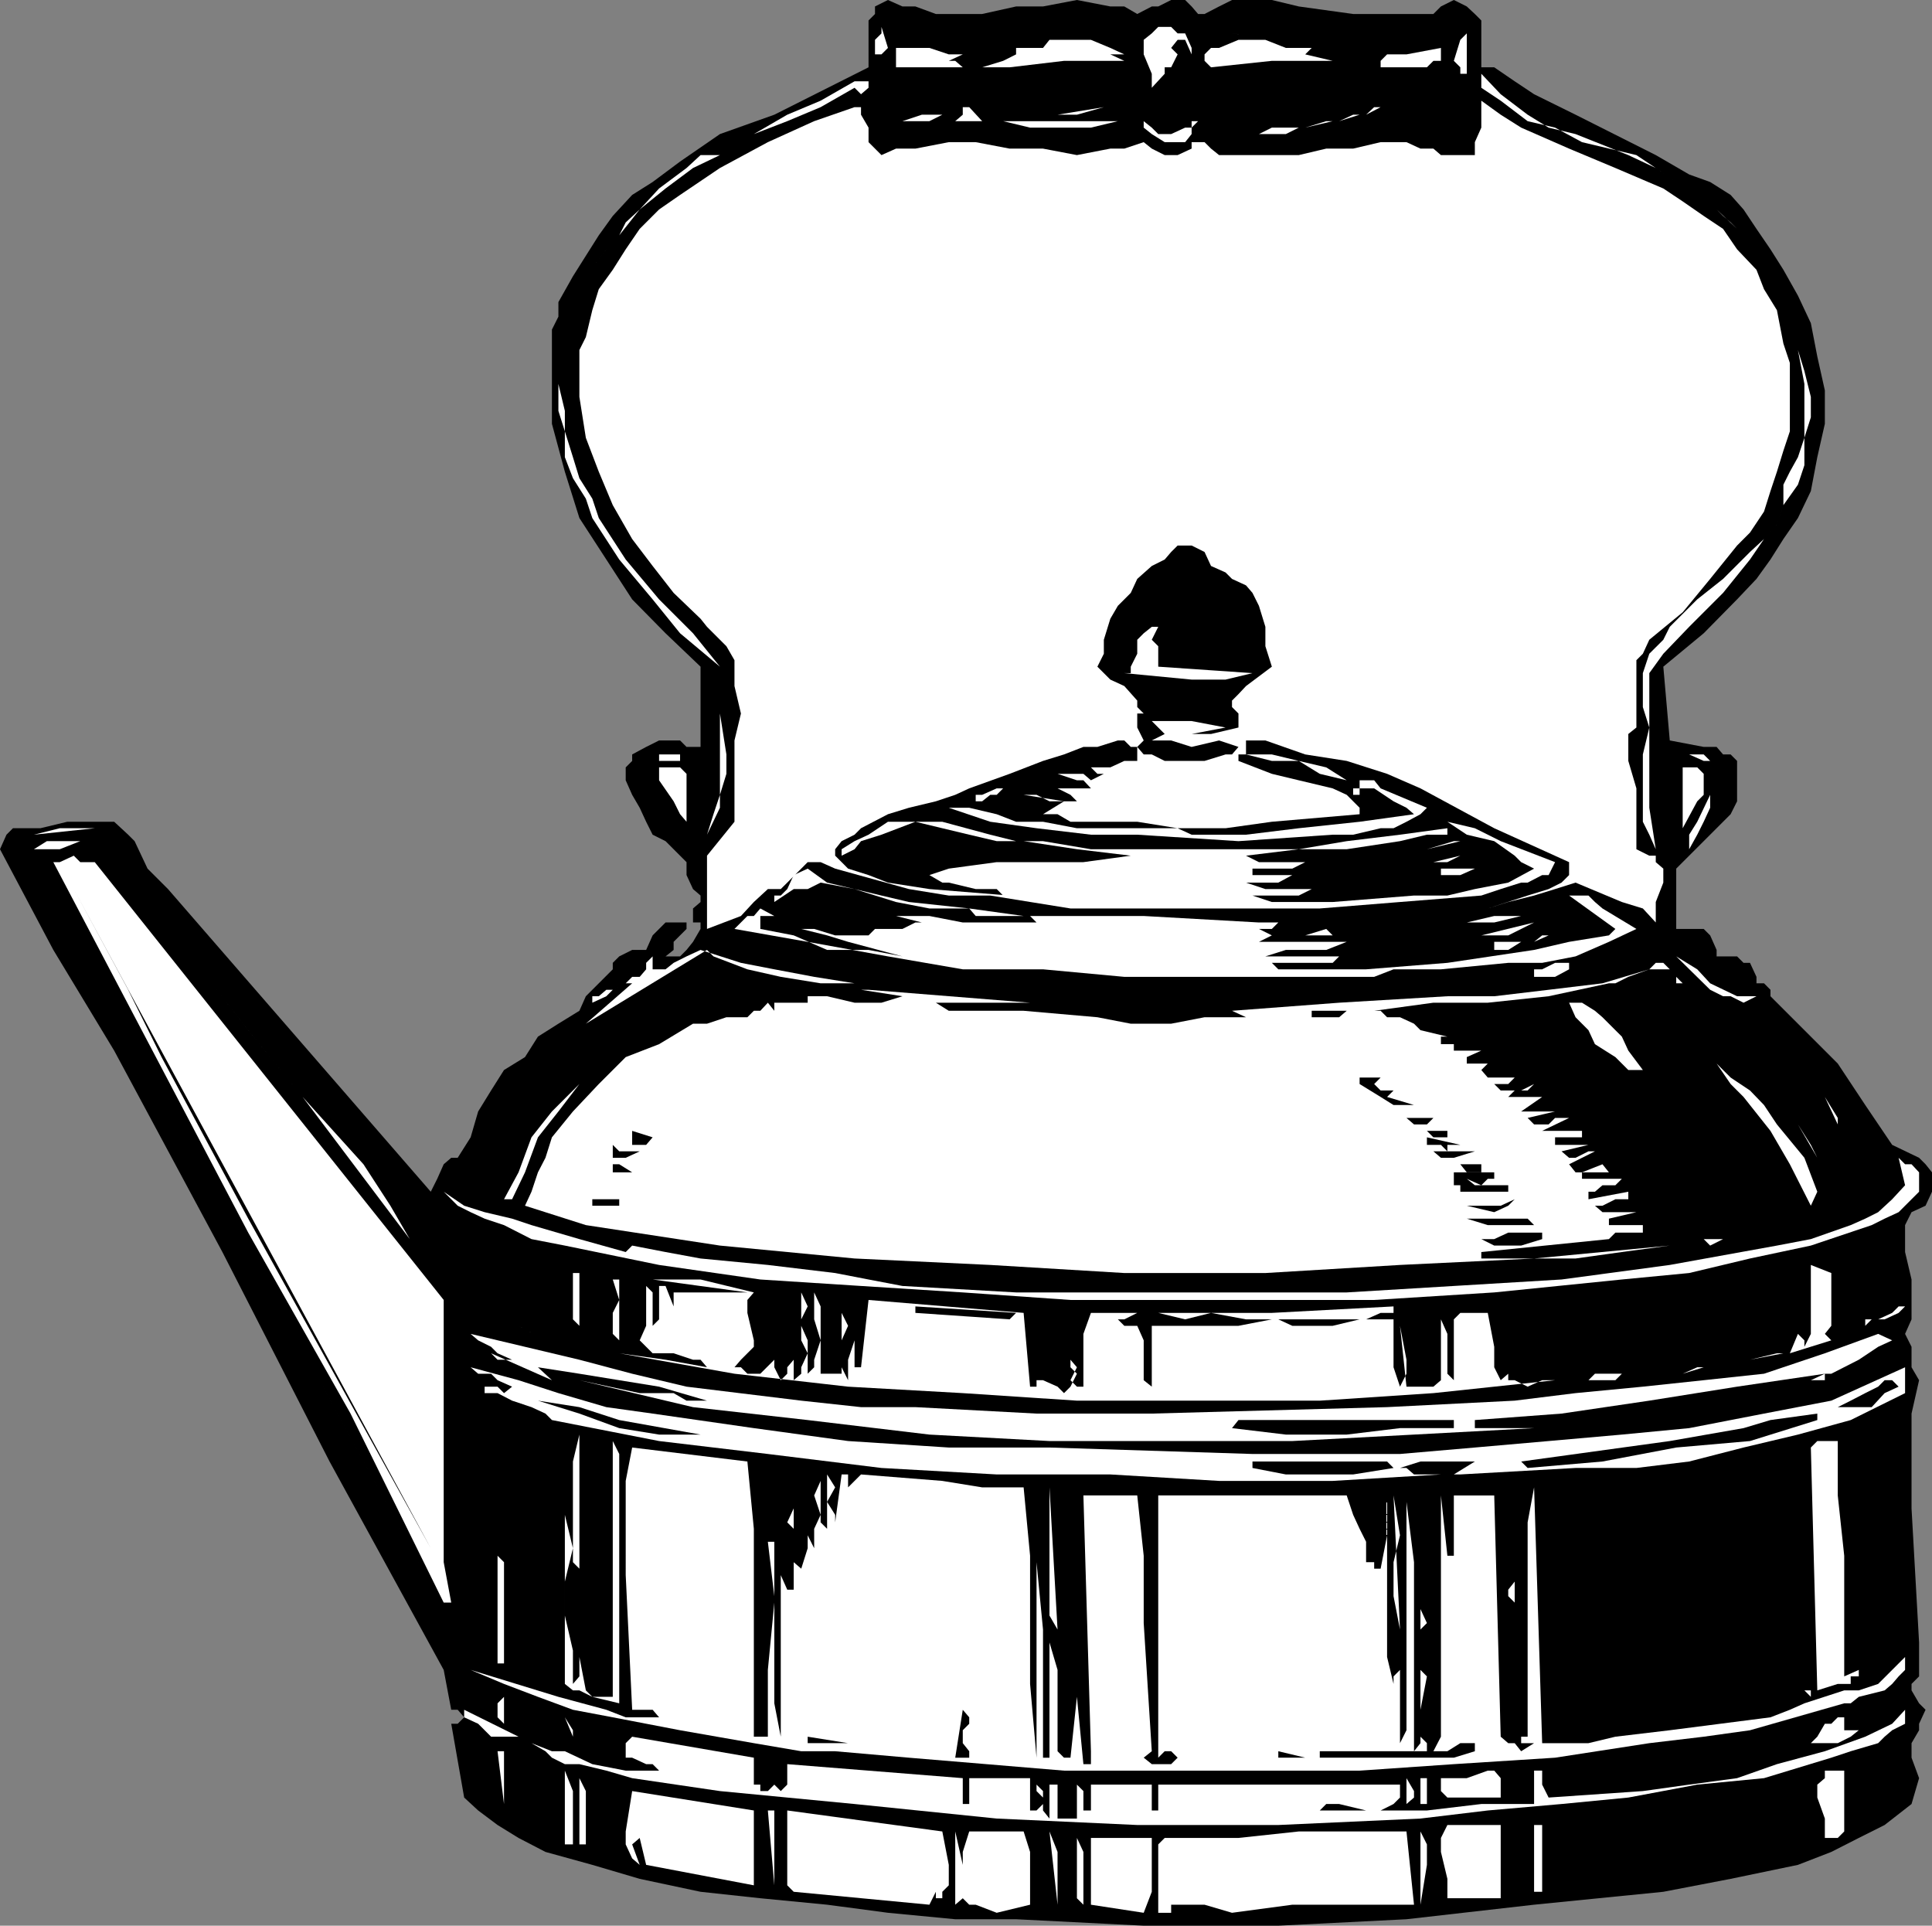
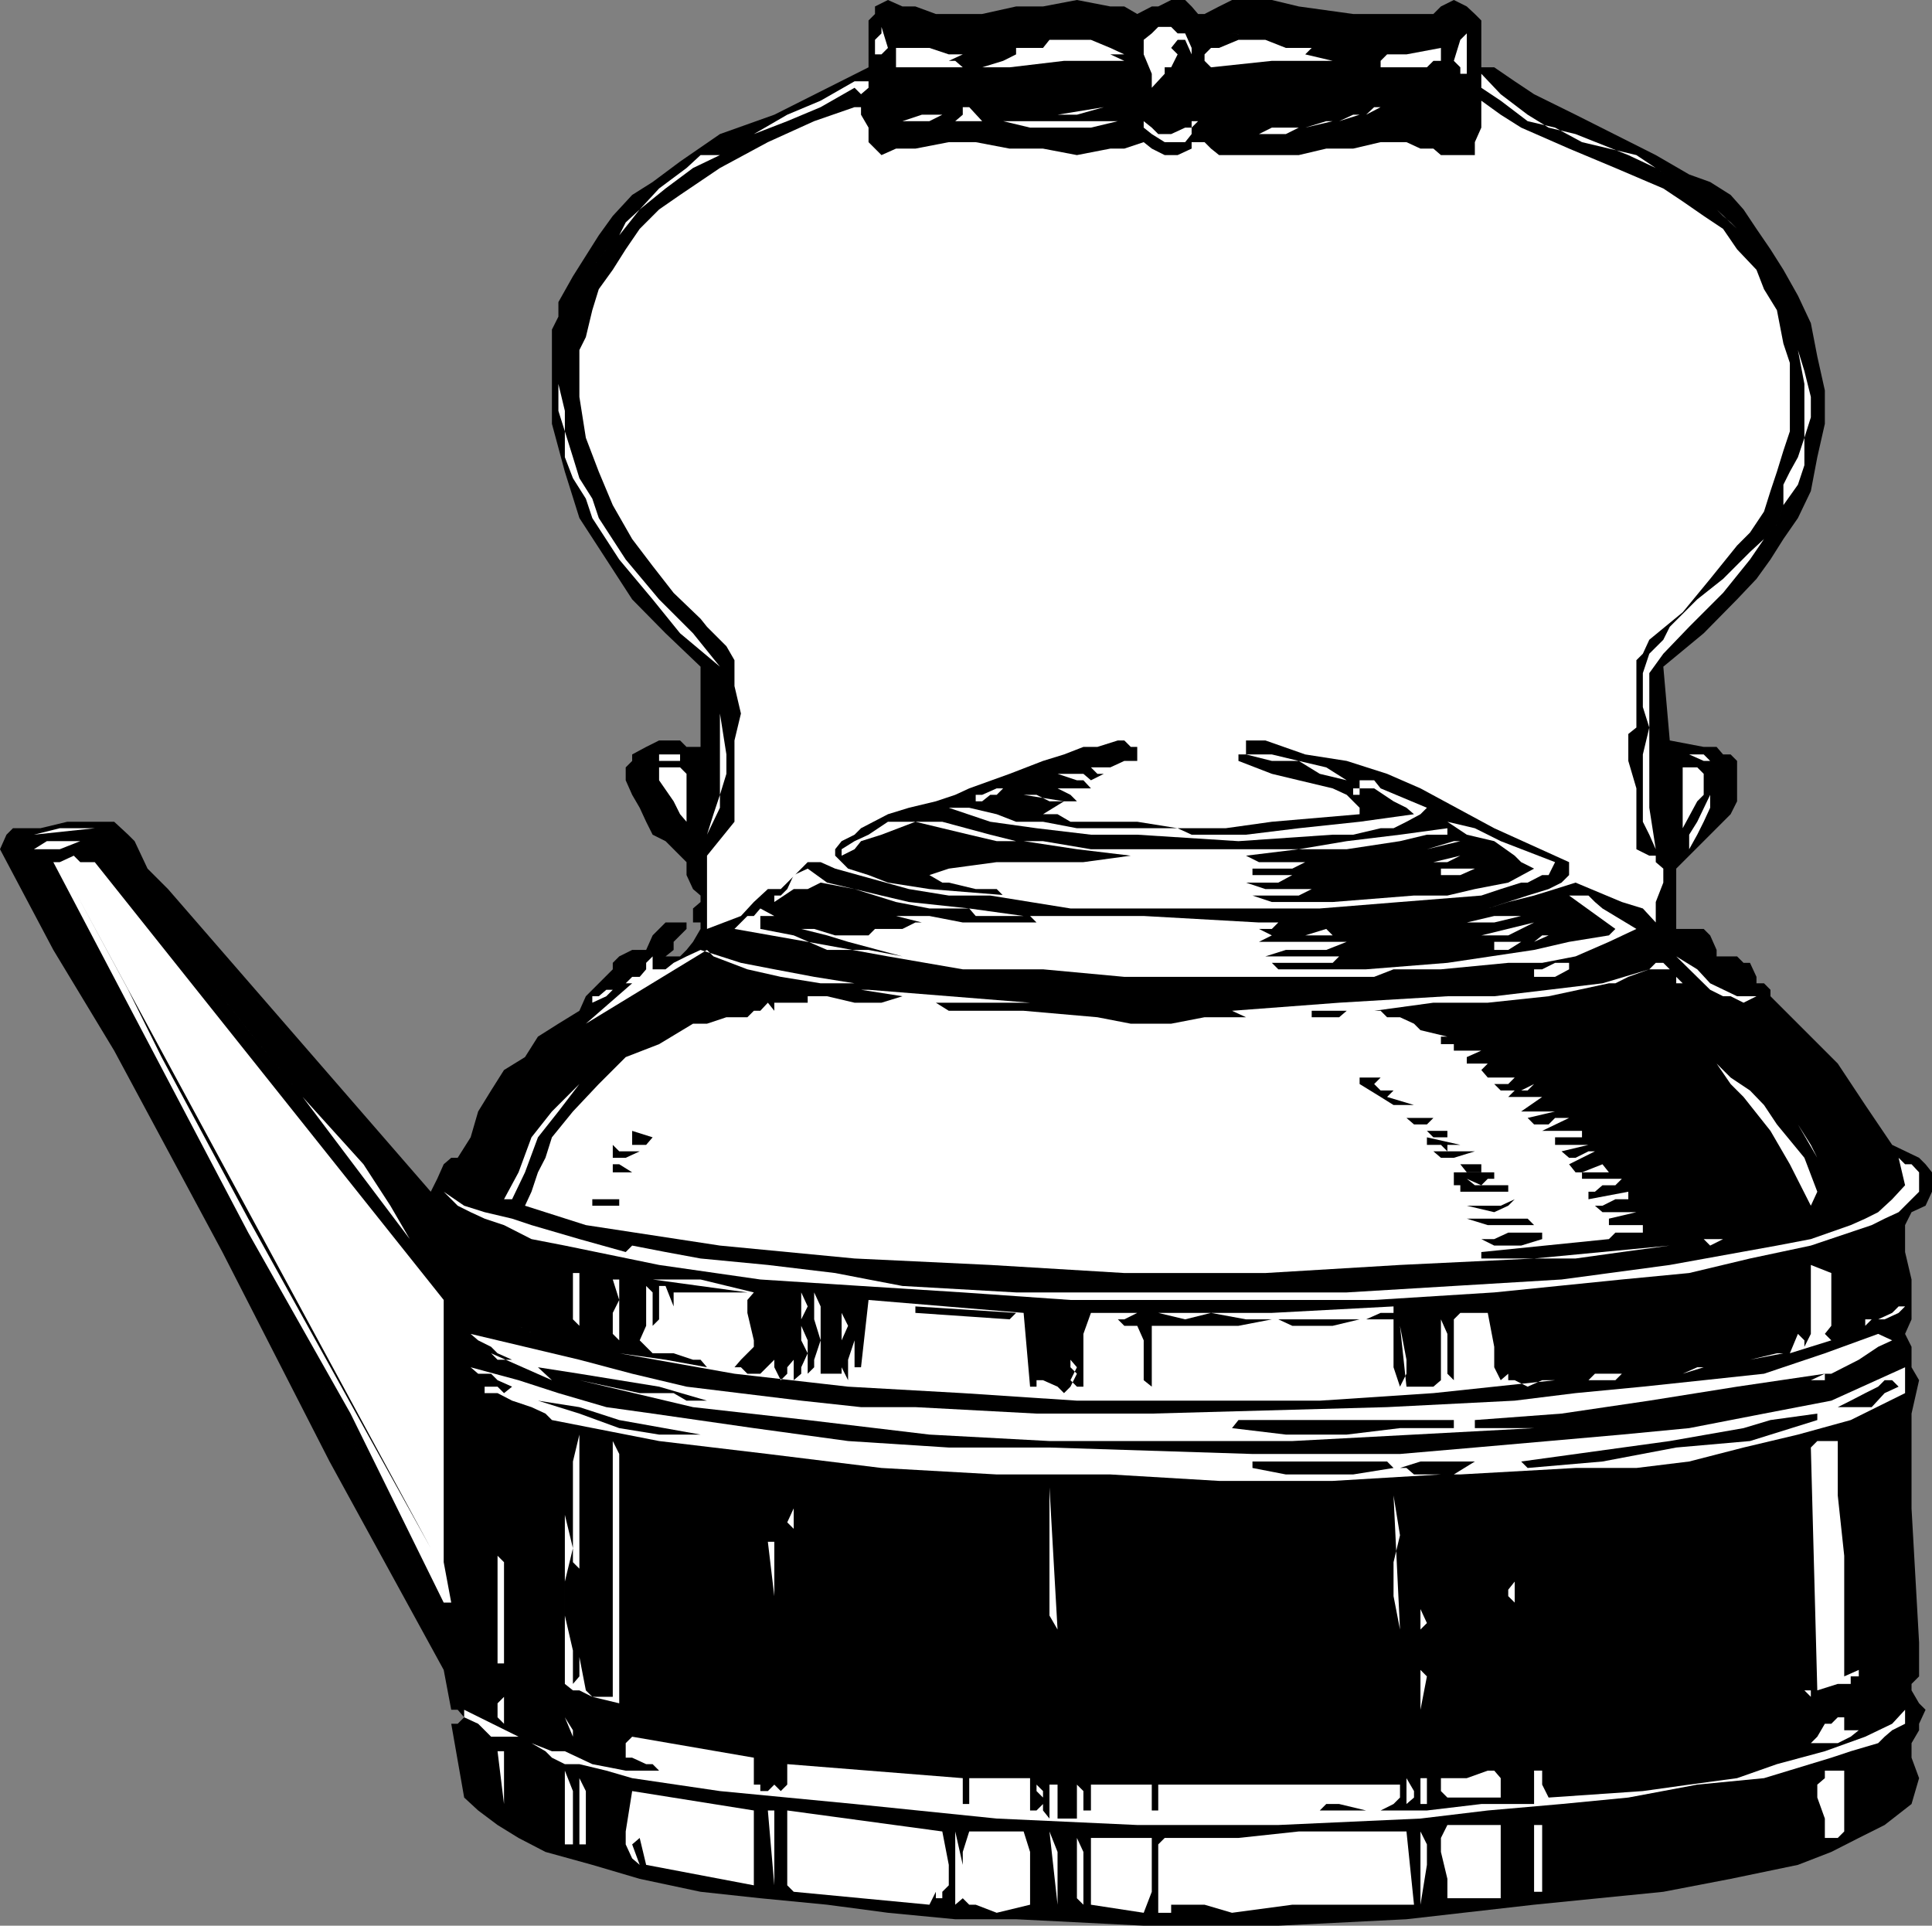
<svg xmlns="http://www.w3.org/2000/svg" width="358.801" height="357.598">
  <rect width="100%" height="100%" fill="#808080" stroke="none" />
  <path d="m211.203 2.598 2.7-1.399h1.199L217.5 0h2.602l1.199 1.2 1.199 1.398h1.203l2.7-1.399L228.8 0h7.402l5 1.2L251.3 2.598h14.902l1.399-1.399L270 0l2.402 1.2 1.5 1.398 1.2 1.203V12.5h2.398l3.8 2.598 3.602 2.402 7.7 3.8 14.898 7.5 6.203 3.598 3.899 1.403 3.8 2.398 2.399 2.7 2.402 3.601 2.598 3.8 2.402 3.798 2.7 4.8L336.3 60l1.199 6.2 1.402 6.3v6.2l-1.402 6.198-1.2 6.301-2.398 5-2.699 3.899-2.402 3.8-2.598 3.602-3.601 3.8-6.2 6.298-7.5 6.203 1.2 13.699 6.3 1.2h2.399l1.199 1.398h1.402l1.2 1.203v7.5l-1.2 2.398-7.699 7.7-1.203 1.199-1.2 1.203V172.5h5.102l1.2 1.2 1.199 2.698v1.2h3.8l1.2 1.203h1.2l1.203 2.597v1.2h1.399l1.199 1.203V185l12.5 12.5 5.101 7.7 5 7.398 5 2.402 1.2 1.2 1.199 1.5v3.6l-1.2 2.598-2.601 1.2-1.2 2.402v5l1.2 5.098V245l-1.2 2.7 1.2 2.398v3.8l1.402 2.403L355 262.5v17.598L356.402 305v6.3L355 312.7v1.198l1.402 2.403 1.2 1.199-1.2 2.598v1.203L355 323.699v2.7l1.402 3.8L355 335l-5 3.898-4.797 2.403-5.101 2.597-6.2 2.403-12.5 2.597-12.5 2.403-24 2.398-23.699 2.7-23.8 1.199h-25l-23.7-1.2h-11.3l-12.5-1.199-11.301-1.5-12.399-1.199-11.101-1.2-11.301-2.402-8.801-2.597-8.7-2.403-5-2.597-3.898-2.403-3.601-2.699-2.598-2.398-2.402-13.703H85l1.203-1.2L85 317.5h-1.2l-1.398-7.402-21.199-38.7L41.301 232.5l-20.098-37.402-11.3-18.7L0 157.7l1.203-2.7 1.2-1.2H7.5l5-1.202h8.703L23.801 155 25 156.2l2.402 5.1 3.801 3.798L80 221.3l1.203-2.403 1.2-2.699L83.8 215H85l2.402-3.8 1.399-4.802 2.402-3.898 2.399-3.8 3.898-2.4 2.402-3.8 3.801-2.402 3.899-2.399L108.8 185l5-5v-1.2l1.199-1.202 2.402-1.2H120l1.203-2.699 2.399-2.398h3.898v1.199l-2.398 2.398v1.5l-1.5 1.2h2.699l1.199-1.2 1.203-1.5 1.399-2.398v-1.2h-1.399v-2.6l1.399-1.2v-1.2l-1.399-1.202-1.203-2.598v-2.402l-3.898-3.899-2.399-1.199-1.203-2.402-1.2-2.598-1.398-2.402-1.199-2.7V142.5l1.2-1.2v-1.202l2.597-1.399 2.402-1.199h3.899l1.199 1.2h2.602v1.398V123.8l-6.5-6.203-6.2-6.297-4.8-7.403-5-7.699-2.7-8.601-2.402-8.899V61.2l1.203-2.398v-2.703l2.7-4.797L108.8 47.5l2.402-3.8 2.598-3.602 3.601-3.899 3.801-2.398L126.301 30l7.402-5.102 10.098-3.597 17.5-8.801V3.8l1.199-1.202V1.199L164.902 0l2.7 1.2H170l3.8 1.398h8.602l6.301-1.399h5L200 0l6.203 1.2h2.598l2.402 1.398" />
  <path fill="#fff" d="m163.703 5 1.2 3.898-1.2 1.2H162.5v-2.7l1.203-1.199V5M221.3 8.898v1.2l-1.198-2.7h-1.399l-1.203 1.5 1.203 1.2L217.5 12.5h-1.2v1.2l-2.398 2.6v-2.6l-1.5-3.602v-2.7l1.5-1.199 1.2-1.199h2.398l1.203 1.2h1.399l1.199 2.698M228.8 6.2l10 1.198-10-1.199m-20 3.899h-2.597l2.598 1.203h-11.2L187.5 12.5h-21.098V8.898h6.2l3.601 1.2h2.598l-2.598 1.203h1.2L178.8 12.5h3.601l3.899-1.2 2.402-1.202v-1.2h5l1.2-1.5h7.699l3.601 1.5 2.598 1.2m63.602 3.602h-1.199v-1.2L270 11.3l1.203-3.902 1.2-1.199v7.5m-28.801-4.801-1.2 1.2L247.5 11.3h-11.297l-11.3 1.199-1.2-1.2v-1.202l1.2-1.2h1.5l3.597-1.5h5l3.8 1.5h4.802m24 .001v2.403h-1.399L265 12.5h-8.598v-1.2l1.2-1.202h3.601l6.399-1.2m-106.302 6.2V16.3l-1.398 1.199-1.199-1.2-6.3 3.598-6.2 2.602L140 24.898l-6.297 2.7 6.297-2.7 6.203-3.597 6.2-2.602 6.3-3.601h2.598M311.3 33.8l-3.8-2.6-3.598-2.4-10.101-2.402-5-2.699-5.098-1.199-5-3.8-3.601-2.4v-2.6l3.601 3.8 5 3.8 3.899 2.4 5 1.198 9.8 3.903 5.098 2.398 3.8 2.602M163.703 28.8l2.7-1.202H170l6.203-1.2h5l6.297 1.2h6.203L200 28.8l6.203-1.203h2.598l3.601-1.2 1.5 1.2 2.399 1.203h2.402l2.598-1.203v-1.2h2.402l1.2 1.2 1.5 1.203h14.8l5.098-1.203h5l5.101-1.2h4.801l2.598 1.2h2.402l1.399 1.203h6.3v-2.403l1.2-2.699v-5l3.601 2.602 3.797 2.398 8.902 3.899L300 31.199 308.902 35l3.598 2.398 3.902 2.7L320 42.5l2.602 3.8 3.601 3.798 1.399 3.601L330 57.598l1.203 6.203 1.2 3.597v12.7l-1.2 3.601L330 87.598l-1.2 3.601L327.603 95 325 98.898l-2.398 2.403-5 6.199-5.102 6.2-6.2 5.1-1.198 2.598-1.2 1.2v12.5l-1.5 1.203v5l1.5 5.097V157.7l2.399 1.2h1.199v1.199l1.402 1.203v2.597L307.5 167.5v3.8l-2.398-2.6-3.899-1.2-8.601-3.602-3.801 1.2-3.899 1.203-4.8 1.199-3.801 1.2 7.402-2.4 3.899-1.202 2.398-1.2 1.402-1.398v-2.402L277.5 153.8l-13.7-7.403-6.198-2.699-7.5-2.398-7.7-1.203L235 137.5h-3.598v2.598h4.801l5 1.203 5.098 1.199 3.8 2.398-5-1.199-3.898-2.398h-5l-4.8-1.203H230v1.203l6.203 2.398 5 1.2 6.297 1.5 2.602 1.199L252.5 150v1.2l-16.297 1.398-8.601 1.203h-8.899l2.598 1.199h10.101l9.801-1.2 11.297-1.202 10.102-1.399-1.399-1.199-2.402-1.2-3.598-2.402H252.5v1.2h-1.2v-1.2h1.2v-1.5h2.703l1.2 1.5L265 150l-1.2 1.2-2.597 1.398-2.402 1.203h-2.399L251.301 155H247.5l-17.5 1.2-18.797-1.2h-8.601l-10.102-1.2-8.598-1.202-7.699-2.598H180l5.102 1.2 3.601 1.398h5L200 153.8h18.703l-7.5-1.203h-12.402l-2.399-1.399h-2.699l3.899-2.398-7.5-1.203h2.398l2.402 1.203H200l-1.2-1.203-2.398-1.2H192.5h10.102l-1.399-1.5H200l-3.598-1.199h4.801l1.399 1.2 2.398-1.2h-1.2l-1.198-1.199H200h6.203l2.598-1.2h2.402v-2.6H210l-1.2-1.2h-1.198l-3.801 1.2h-2.598l-3.601 1.398-3.899 1.203-6.203 2.398-7.5 2.7-2.598 1.199-3.601 1.203-5 1.199-3.899 1.2-5 2.6-1.199 1.2-2.402 1.2-1.2 1.5v1.198l1.2 1.2 1.199 1.203 3.8 1.199 3.602 1.398 7.7 1.2L187.5 166.3h-1.2l-1.198-1.203h-3.899l-5-1.2H175l-2.398-1.398 3.601-1.2 8.899-1.202h16.101l8.797-1.2-10-1.199-9.898-1.5h-5L180 155l-5-1.2-5-1.202-6.297 2.402-3.8 1.2-1.2 1.5-2.402 1.198V157.7l2.402-1.5 2.598-1.199 3.601-2.402H175l8.902 2.402 4.801 1.2h5l8.899 1.5h38.601l8.899-1.5L260 155l8.8-1.2v1.2H265l-5 1.2-9.898 1.5h-8.899l-9.8 1.198 2.398 1.2h8.601L240 161.3h-7.398v1.199h11H240l-2.598 1.398h-6l3.598 1.2h8.602l-2.399 1.203h-8.601l3.601 1.199H247.5l15.102-1.2h6.199l5.101-1.202 6.2-1.2 4.8-2.597-2.402-1.203-1.2-1.2-3.8-2.699-5.098-1.199-3.601-2.402 5.101 1.203 4.801 2.398 10.098 3.899-1.2 2.402h-1.199l-2.699 1.398H282.5l-3.797 1.2-3.601 1.203L260 167.5l-14.898 1.2H198.8l-14.899-2.4h-7.699l-7.402-1.202-13.7-3.797-2.699-1.203H150l-1.2 1.203-2.597 2.597-1.203 1.2h-2.398L140 167.5l-2.398 2.598-6.301 2.402v-13.602l5.101-6.3V137.5l1.2-5-1.2-5.102v-4.8l-1.5-2.598-3.601-3.602-1.2-1.5-5-4.8-3.898-5-3.8-5L113.8 93.8l-2.598-6.203L108.8 81.3l-1.2-7.602V65l1.2-2.402 1.199-5 1.203-3.899 2.598-3.601 2.402-3.797L118.8 42.5l3.601-3.602 3.899-2.699 7.402-5 8.899-4.8 8.601-3.899 7.5-2.602h1.2v1.403l1.398 2.398v2.7l2.402 2.402" />
  <path fill="#fff" d="M182.402 22.5h-5l1.399-1.2v-1.402H180l2.402 2.602M205 19.898l-5 1.403h-12.5 8.902L205 19.898m53.8 0h-3.597l-1.5 1.403 2.7-1.403h2.398M175 21.3l-2.398 1.2h-5l3.601-1.2H175m42.5 3.598 2.602-1.199h1.199V22.5h1.199l-1.2 1.2v1.198l-1.198 1.5H216.3l-2.399-1.5-1.5-1.199v-2.398V22.5l1.5 1.2 1.2 1.198h2.398M252.5 21.3l-3.797 1.2 2.598-1.2zm-44.898 1.2-5 1.2H191.3l-5-1.2h21.3m34.802 1.2 3.899-1.2h1.199Zm-1.199 0-2.402 1.198h-7.399 2.399l2.402-1.199h5M115 43.7l3.8-4.802L122.403 35l5.098-3.8 2.602-2.4h3.601l-5 2.4-5.101 3.8-4.801 3.898-2.598 2.403L115 43.699M322.602 42.5l-3.801-3.602 1.199 1.2 1.402 1.203 1.2 1.199m0 0 5 5-5-5m-210 3.8-3.801 5 3.8-5m-4.999 8.598-1.2 3.903 1.2-3.903m26.101 68.902v8.7l1.2 7.598v3.601l-1.2 3.899-1.203 3.601-1.2 3.801 2.403-5v-26.2l-7.402-6.202-5.098-6.297-6.203-7.403-5-7.699-1.2-3.601-2.398-3.797-1.5-3.903v-4.8l-1.199-3.797v-5l1.2-5.102v-5 5l-1.2 5.102 1.2 5v3.797l1.5 4.8 1.199 3.903L110 92.598l1.203 3.601 5 7.7 6.2 7.402 6.3 6.297 5 6.203m175.199-2.403L306.301 125v25l1.199 7.7-1.2-2.7-1.198-2.402v-12.5l1.199-5-1.2-3.797V125l1.2-3.602 2.601-2.597 1.2-2.403 5.101-5.097L320 107.5l5-5 2.602-2.402 2.398-2.7 1.203-3.597V90l1.2-2.402 1.5-2.7 1.199-3.597v-10l-1.2-6.301 1.2 3.898L336.3 73.7v3.8l-1.2 3.8v5.098L333.903 90l-2.699 3.8L330 97.399l-2.398 2.7-2.602 3.8-5 6.2-6.297 6.3-4.8 5" />
-   <path d="m231.402 108.7 1.2 1.398 1.199 2.402 1.199 3.898V120l1.203 3.8-4.8 3.598-1.403 1.5-1.2 1.2v1.203l1.2 1.199v2.598l-5.098 1.203h-3.601l6.3-1.203-6.3-1.2h-7.399l2.399 2.403-2.399 1.199h3.598l3.8 1.2 5.102-1.2 3.598 1.2-1.2 1.398h-1.198l-3.899 1.203h-7.402l-2.399-1.203h-1.5l-1.199-1.399 1.2-1.199-1.2-2.402V132.5h1.2l-1.2-1.2v-1.202l-2.402-2.7-2.598-1.199-2.402-2.398 1.199-2.403v-2.597l1.203-3.903 1.399-2.398 2.398-2.402 1.203-2.598 2.7-2.402 2.398-1.2 1.199-1.398 1.203-1.2h2.598l2.402 1.2 1.2 2.598 2.699 1.203 1.199 1.199 2.601 1.2" />
  <path fill="#fff" d="m213.902 118.8 1.2 1.2v3.8l17.5 1.2-5 1.2H221.3l-12.5-1.2h1.2v-1.2l1.203-2.402v-2.597l1.2-1.203 1.5-1.2h1.199l-1.2 2.403M126.3 140.098v1.203h-3.898v-1.203h3.899m1.199 12.5-1.2-1.399-1.198-2.398-2.7-3.903V142.5h3.899l1.199 1.2v8.898M320 142.5l-2.398-1.2h-1.2l-2.699-1.202-1.203 1.203 1.203-1.203h2.7l1.199 1.203L320 142.5m-3.598 2.398v2.7l-1.199 1.203-2.703 5V142.5h2.703l1.2 1.2v1.198m-130.103 1.5-1.198 1.2h-1.2l-1.5 1.203h-1.199v-1.203h1.2l2.699-1.2h1.199M313.703 157.7V155l1.5-2.402 2.399-5V150l-1.2 2.598-1.199 2.402-1.5 2.7M6.3 155l4.802-1.2h6.5zm11.302 1.2h-2.7l-3.8 1.5H6.3l2.402-1.5h8.899m64.801 85.198v48.7l1.399 7.5h-1.399l-17.3-35.098-19-33.602-36.2-68.8h1.2l2.601-1.2 1.2 1.2h2.699l64.8 81.3M265 157.7l5-1.5h1.203zm10.102 1.198h-3.899l-2.402 1.2h-2.598l5-1.2h3.899M233.8 171.3h16.302-12.7l-1.199 1.2h-2.402l2.402 1.2h6.2l3.898-1.2 1.199 1.2h2.602-13.899l-2.402 1.198h16.3l-3.8 1.5h-7.5l-3.801 1.2h15.102-1.399L247.5 178.8h-11.297l1.2 1.199h16.3l15.098-1.2 16.101-2.402 6.5-1.5 7.399-1.199L300 172.5l-8.598-6.2H295l1.203 1.2 1.399 1.2 6.3 3.8-5.101 2.398-6.2 2.7-6.199 1.203h-6.3l-12.5 1.199H258.8l-3.598 1.398H208.8L193.703 180h-14.902l-13.899-2.402-14.902-2.7-13.598-2.398 1.2-1.2 1.199-1.202H140l1.203-1.399 2.598 1.399h-2.598v2.402l6.2 1.2 6.199 2.698h7.699l6.3 1.2-10.101-2.7-3.898-1.199-4.801-1.199h2.402l3.899 1.2h6.199l1.199-1.2h5.102l2.398-1.2h1.203l-4.8-1.202h6.199l6.199 1.203H192.5l-1.2-1.203h-10.097L180 168.699h-7.398l-6.2-1.199-7.699-2.402-6.3-1.2-2.403 1.2h-2.598l-3.601 2.402v-1.2H145l1.203-1.202 1.2-2.598 2.597-1.2 3.602 2.598 5.101 1.2 5 1.203 5.098 1.199L180 168.7l10.102 1.398h22.3l21.399 1.203m43.699-11.203-3.598 1.203-2.699 1.199h-3.601v-1.2h6.3l3.598-1.202" />
  <path d="m80 287.5-33.898-61.2L30 196.3l-6.2-12.5-10.097-18.702L80 287.5" />
  <path fill="#fff" d="m282.5 170.098-5 1.203h-5.098l5.098-1.203h5m2.402 1.202-4.8 2.4h-5zm-126.199 11.298h-6.3l-7.403-1.2-6.2-1.398-6.3-2.402-1.2-1.2-22.5 13.7 8.602-7.5h-1.199l-2.402 1.203-1.2 1.199-2.601 1.2V185h1.203l1.399-1.2h1.199l2.402-1.202 1.2-1.2h1.398L120 180v-1.2l1.203-1.202V180h2.399l1.5-1.2 2.398-1.202 2.602-1.2 7.5 2.403L143.8 180l7.402 1.398 7.5 1.2m128.9-8.898-2.7 1.198H282.5l-2.398 1.5H277.5v-1.5h7.402l1.5-1.199h1.2m-211.5 56.399-19.899-26.399-10.101-12.398-9.801-12.5 9.8 12.5 10.102 12.398L67.5 216.2l5 7.7 3.602 6.199M326.203 185l-2.402 1.2-2.399-1.2H320l-2.398-1.2-6.301-6.202 3.902 2.402 2.399 2.598 5 2.402h3.601m-34.801-5-2.601 1.398h-3.899V180h1.5l2.399-1.2h2.601v1.2" />
  <path fill="#fff" d="m312.5 182.598-1.2-1.2-1.198-1.398H306.3l-3.899 1.398-2.402 1.2h-1.2L287.603 185l-11.301 1.2h-10.098l-11 1.5h1.2l1.199 1.198H260l2.602 1.2 1.199 1.203 5 1.199h-1.2v1.398H270v1.2h5.102l-2.7 1.203v1.199h5.098-1.2l-1.198 1.2 1.199 1.398h5l-1.2 1.203H277.5l1.203 1.199h3.797l2.402-1.2-1.199 1.2h-2.402l-1.2 1.2h6.301l-3.902 2.698h6.3l-5.097 1.2 1.2 1.203h2.699l1.199-1.203h2.601l-5 2.402h7.399v1.2h-5v1.398H295l-5 1.203 1.402 1.199h1.2l2.398-1.2h1.203l-4.8 2.4 1.199 1.5h1.199l3.8-1.5 1.2 1.5h-5v1.198h7.402l-1.203 1.2h-2.398l-1.399 1.203H295v1.398l7.402-1.398v1.398H300l-2.398 1.2h-1.399l1.399 1.199h6.3l-5.101 1.203v1.199h6.3v1.398H300l-1.2 1.2-23.698 2.402v1.2h17.5l8.601-1.2 8.899-1.2-25.2 2.4L260 234.897l-25 1.5h-26.2l-24.898-1.5-25.199-1.199-25-2.398-24.902-3.801-11.301-3.602 1.203-2.597 1.2-3.602L101.3 215l1.199-3.8 3.902-4.802 4.801-5.097 5-5 6.2-2.403 6.3-3.8h2.598l3.601-1.2h3.899l1.2-1.198h1.203l1.399-1.5 1.199 1.5v-1.5H150V185h3.602l5.101 1.2h5l3.899-1.2-7.7-1.2h1.399l30 2.4h-17.5l2.402 1.5h13.899l13.699 1.198 6.199 1.2h7.5l6.203-1.2h7.7L228.8 187.7l19.902-1.5 20.099-1.2h8.699l10.102-1.2 10-1.202L306.3 180l1.199-1.2h1.402l1.2 1.2 1.199 1.398v1.2h1.199M194.902 186.2l21.399 1.5-21.399-1.5" />
-   <path fill="#fff" d="M305.102 198.7h-2.7l-1.199-1.2-1.203-1.2-3.797-2.402-1.203-2.597-1.2-1.203-1.198-1.2-1.2-2.699h2.399l2.402 1.5 1.399 1.2L300 191.3l1.203 1.199 1.2 2.598 2.699 3.601" />
  <path d="m250.102 187.7-1.399 1.198h-5.101V187.7h6.5" />
  <path fill="#fff" d="M95.102 222.7h-1.5l2.699-5 2.402-6.5 3.797-4.802 5.102-5.097-3.899 5.097-3.8 4.801-2.403 6.5-2.398 5M337.5 221.3l-1.2 2.598-3.898-7.699-3.601-6.199-5-6.3-2.399-2.4-2.601-3.8 2.601 2.598L325 202.5l2.602 2.7 2.398 3.6 5.102 6.2 2.398 6.3" />
  <path d="m256.402 200.098-1.199 1.203 1.2 1.199h2.398l-1.2 1.2 5 1.5h-3.8l-2.399-1.5-3.902-2.4v-1.202h3.902" />
-   <path fill="#fff" d="m61.203 206.398 7.5 8.602-7.5-8.602M341.3 208.8l-2.398-5.1 2.399 3.898zm0 0" />
  <path d="M121.203 211.2 120 212.597h-2.598V210l3.801 1.2m145-3.602L265 208.8h-2.398l-1.399-1.203h5M268.8 210v1.2h-2.597L265 210h-2.398 6.199" />
  <path fill="#fff" d="m337.5 215-3.598-6.2 2.399 3.798zm0 0" />
  <path d="m118.8 213.8-2.597 1.2h-2.402v-2.402L115 213.8h3.8m150-1.202v1.203h5.102L270 215h-2.398l-1.399-1.2h2.598l-1.2-1.202H265v-1.399l6.203 1.399h-2.402M117.402 217.7h-3.601v-1.5H115l2.402 1.5" />
  <path fill="#fff" d="m345.203 213.8 1.2 5.098-1.2-5.097" />
  <path d="M276.3 216.2h-1.198v1.5h-2.7l-1.199-1.5h-3.601 8.699" />
  <path fill="#fff" d="M356.402 218.898v2.403L355 222.699l-2.398 2.399L350 226.3l-2.398 1.199-11.301 3.8L325 233.7l-11.297 2.698-12.5 1.2L277.5 240l-22.297 1.398h-56.402l-20-1.398-18.899-1.2-18.699-1.202-18.8-2.7-17.5-3.597-6.2-1.203-5.101-2.598L90 226.3l-2.598-1.202-2.402-1.2-2.598-2.597 3.801 2.597 3.797 1.2 5.102 1.203 3.601 1.199 8.899 2.598 8.601 2.402 1.2-1.2 6.199 1.2 6.5 1.2 12.5 1.198 12.5 1.5 6.199 1.2 6.3 1.203L188.704 240h61.399L270 238.8l20-1.202 20.102-2.7L330 231.301l6.3-1.203 7.403-2.598 2.7-1.2 2.398-1.202 2.601-2.399 2.399-2.601-1.2-5.098 1.2 1.2H355l1.402 1.5v1.198" />
  <path d="M277.5 218.898h-1.2l-1.198 1.2-2.7-1.2 1.5 1.2h6.2v1.203h-8.899v-1.203H270v-2.399h7.5v1.2M115 223.898h-5V222.7h5v1.2m166.3-1.2-1.198 1.198-2.602 1.2-5.098-1.2h6.301l2.598-1.199" />
  <path fill="#fff" d="m340.102 225.098 6.3-2.399-6.3 2.399m-295.2 2.402 3.899 8.898-3.899-8.898" />
  <path d="M284.902 227.5h-8.601l-3.899-1.2h11.301l1.2 1.2m1.499 2.598L282.5 231.3h-5l-2.398-1.203h2.398l2.602-1.2h6.3v1.2" />
  <path fill="#fff" d="m320 230.098-2.398 1.203-1.2-1.203zM107.602 247.7v-1.5l-1.2-1.2v-8.602h1.2V247.7M140 240l-1.2 1.398v2.403l1.2 5.097v1.2l-1.2 1.203-1.198 1.199-1.2 1.398h1.2l1.199 1.2h2.402l2.598-2.598V240v13.898l1.199 2.403 1.203-1.203v-1.2l1.2-1.398v-1.2 5l1.398-1.202v-1.2l1.199-2.597-1.2-2.403V246.2l1.2 2.7v6.199l1.203-1.2V252.5l1.2-3.602-1.2-3.898v-5l1.2 2.598v12.5h3.898v-12.5 1.203l1.199 2.398-1.2 2.7v5l1.2 2.402V252.5l1.203-3.602v-7.5 12.5h1.2l1.398-12.5 28.8 2.403 1.2 13.699h1.199v-5 3.8h1.203l2.7 1.2 1.199 1.2 1.199-1.2 1.199-2.402-1.2-1.2V252.5l1.2 1.398-1.2 2.403 1.2 1.199h1.203v-9.8l1.399-3.9h8.601l-2.402 1.2h-2.598 1.399l1.199 1.2h2.402l1.2 2.698v7.403l1.5 1.199v-11.3H230l6.203-1.2h-4.8l-6.5-1.2-4.801 1.2-5-1.2h21.101l22.598-1.202v1.203h-2.399L253.703 245h-16.3l2.597 1.2h7.5l5-1.2h6.3v8.898l1.2 3.602 1.203-2.402V252.5L260 246.2l1.203 11.3h5l1.399-1.2V245l1.199 2.7v7.398L270 256.3V245l1.203-1.2h5.098l1.199 6.298v3.8l1.203 2.403 1.399-1.203v1.203h1.199l2.402 1.199 2.7-1.2h2.398l-22.598 2.4-21.101 1.398H200l-21.2-1.399-21.3-1.199-21.098-2.402L115 251.3l8.602 1.199 7.699 1.398-1.2-1.398h-1.398l-3.601-1.2h-3.899l-2.402-2.402L120 246.2v-7.398l1.203 1.199v6.2l1.2-1.2v-6.2h1.199l1.5 3.798V240H138.8l-17.598-2.402h8.899L140 240m-25 10.098v-1.2l-1.2-1.199v-3.898l1.2-2.403-1.2-3.8h1.2v12.5M51.203 240l2.598 5-2.598-5m288.899-3.602v9.801l-1.2 1.5 1.2 1.2-7.7 2.402 1.5-3.602 1.2 1.2v1.199l1.199-2.399v-12.8l3.8 1.5" />
  <path fill="#fff" d="M148.8 245v-5l1.2 2.598Zm0 0" />
  <path d="m187.5 245-17.5-1.2v-1.202l18.703 1.203L187.5 245" />
  <path fill="#fff" d="m53.8 246.2 6.2 10.1-6.2-10.1m42.5 0 5 2.698-5-2.699m257.5-3.601-1.198 1.203L350 245h-2.398l-1.2 1.2h-1.199 1.2V245h2.398l2.601-1.2 1.2-1.202h1.199" />
  <path fill="#fff" d="m257.602 261.3 23.699-1.202 11.3-1.399 12.5-1.199 11.301-1.2 11.2-1.202 11.3-3.797 9.899-3.602 2.601 1.2-2.601 1.199-3.598 2.402-5.101 2.598h-1.2l-2.601 1.203h2.601v-1.203l-16.3 2.402-16.301 2.598L290 262.5l-16.098 1.2v1.5h11l-22.3 1.198-22.602 1.2h-45.098l-22.3-1.2L150 263.7l-21.297-2.398-21.101-5 11.199 2.398h6.3l2.399 1.399h3.8l-8.898-2.598-7.402-1.2-7.398-1.202-7.7-1.2 2.598 2.403-11.297-5 1.2 1.199h2.699l-2.7-1.2-1.199-1.202-2.402-1.2-1.399-1.199 10.098 2.399 10.102 2.402 9.8 2.598L127.5 257.5l21.3 2.598 11.102 1.203H170l22.5 1.199h21.402l43.7-1.2" />
  <path fill="#fff" d="M232.602 270H260l13.902-1.2 13.7-1.202 13.601-1.2 12.5-1.199 13.899-2.699 12.5-2.402 13.699-6.2v4.801l-10.098 5-9.8 2.7L323.8 268.8l-10.098 2.597-9.8 1.2h-11.301l-21.399 1.203H270l3.902-2.403h-10.101l-3.801 1.2h1.203l1.399 1.203h5L247.5 275h-21.098l-20.199-1.2h-21.101l-21.399-1.202L142.602 270l-20.2-2.402-19.902-3.899-1.2-1.199-2.597-1.2-3.601-1.202-2.7-1.399H90V257.5h2.402l1.2 1.2 1.5-1.2-2.7-1.2-1.199-1.202h-2.402l-1.399-1.2 8.899 2.403 7.402 2.398 8.899 2.602 8.601 1.199L140 265.2l17.5 2.398 18.703 1.203h18.7L232.601 270M325 252.5l5-1.2h1.203zm-265 5 23.8 43.898L60 257.5" />
  <path fill="#fff" d="m312.5 255.098 2.703-1.2h1.2zm-11.297 0L300 256.3h-5l1.203-1.203h5" />
  <path d="M130.102 266.398h-7.7L115 265.2l-7.398-2.699-7.7-2.402 7.7 1.203L115 263.7l15.102 2.7m222.5-8.9L350 258.7l-2.398 2.6H341.3l2.402-1.202 2.7-1.399 2.398-1.199 1.199-1.2h1.402l1.2 1.2" />
  <path fill="#fff" d="M106.402 287.5v-16.102l1.2-5v24.903l-1.2-1.203V287.5l-1.5 6.2v6.3l1.5 6.5v6.2l1.2-1.4v-20 16.4l1.199 6.198 1.199 1.2h3.8v-47.5L115 270v46.3l-5-1.202-2.398-1.2h-1.2l-1.5-1.199v-46.3V281.3l1.5 6.199" />
  <path d="M270 263.7v1.5h-10l-9.898 1.198H238.8l-10-1.199 1.199-1.5h40m67.501.001-12.5 3.898-13.7 1.203-13.698 2.597-13.899 1.2-1.203-1.2 27.602-3.8 13.699-2.399 5-1.5 8.699-1.199v1.2" />
-   <path fill="#fff" d="m138.8 271.398 1.2 12.5V322.5h2.602v-12.402l1.199-12.5V316.3l1.199 6.2v-31.2 1.2l1.203 2.7h1.2v-5.102l1.398 1.203L150 287.5v-11.3 8.898l1.203 2.402v-3.602l1.2-2.597-1.2-3.602 1.2-2.699v7.7l1.199 1.198v-10.097l1.5 2.398-1.5 2.7 1.5 2.402v1.398l1.199-8.898h1.199v2.398l2.402-2.398L175 275l7.402 1.2h7.7l1.199 12.698V312.7l1.199 13.7v-48.7 12.399l1.203 12.5v23.8h1.2V305l1.5 5.098v15.101l1.199 1.2h1.199L200 315.097v-37.399 37.399l1.203 12.5h1.399v-2.399l-1.399-47.5h10l1.2 11.2v12.5l1.5 23.8-1.5 1.2 1.5 1.199h3.597l1.203-1.2-1.203-1.199h-1.2l-1.198 1.2v-48.7h35l1.199 3.602 1.199 2.597 1.203 2.403v3.797h1.5v1.203h1.2l1.199-6.203v-6.2V307.7l1.199 5v-1.398l1.199-1.203V306.5v17.2l1.203-2.4v-42.402l1.399 11.2v35.101l1.199-1.5v-3.601 2.402l1.199 1.2v1.5h-19.898v1.198H270l3.902-1.199v-1.5h-2.699l-2.402 1.5h-2.598l1.399-2.699v-44.8l1.199 11.198H270V277.7h7.5l1.203 44.801 1.399 1.2h1.199l1.199 1.5 2.402-1.5H282.5v-1.2h1.203v-39.8l1.2-6.5 1.5 47.5H295l5-1.2 10.102-1.2 18.699-2.402 3.601-1.398 2.7-1.2 7.398-2.402h2.703l3.598-1.199 5-5v2.399l-1.2 1.203-1.199 1.398-1.402 1.2-4.797 1.199-1.5 1.203H342.5l-17.5 5-8.598 1.199-10.101 1.2-17.5 2.698-18.801 1.2-17.5 1.203h-54.898l-28.801-2.403-13.7-1.199h-6.3L140 323.7l-13.7-2.398-12.5-2.403-7.398-1.398-6.5-2.402-6.3-2.399-6.2-2.601 16.301 5 8.899 2.402 3.601 1.398h6.2l-1.2-1.398h-3.8l-1.2-25V275l1.2-6.2 21.398 2.598" />
  <path fill="#fff" d="M341.3 267.598v10.101l1.2 11.2V311.3l2.703-1.203v1.203h-1.5v1.398h-2.402l-3.801 1.2h-1.2v1.199l-1.198-1.2h2.398l-1.2-45.097 1.2-1.203h3.8" />
  <path d="m258.8 272.598-7.5 1.203h-12.5l-6.198-1.203v-1.2h25l1.199 1.2" />
  <path fill="#fff" d="M147.402 287.5v-3.602l-1.199-1.199 1.2-2.601V273.8v13.7m48.999 15.098-1.5-2.598v-23.8zm63.598 0-1.2-6.2v-6.3l1.2-5-1.2-7.399 1.2 24.899M142.602 286.3h1.199v10.098zm-49 3.798v18.8h-1.2v-20l1.2 1.2m187.698 7.5-1.198-1.2V295.2l1.199-1.5v-1.2 5.098M263.8 306.5v-3.902l1.2-1.2-1.2-2.597v7.699m0 11v-7.402l1.2 1.203Zm-170.198 2.598-1.2-1.2v-2.597l1.2-1.203v5M96.3 322.5h-5.097l-2.402-2.402-2.598-1.2V317.5l10.098 5m10.101 0-1.5-3.602 1.5 2.403zm0 0" />
-   <path d="m178.8 317.5 1.2 1.398v1.2l-1.2 1.203v2.398l1.2 1.5v1.2h-2.598l1.399-8.899" />
  <path fill="#fff" d="m340.102 326.398-12.5 3.801-12.399 1.2-12.8 2.402L290 335l-13.7 1.2-12.5 1.5-26.398 1.198h-26.199l-26.101-1.199L158.703 335l-25-2.402-16.3-2.399v-1.398 1.398l-4.801-1.398-5-1.203h-2.7l-2.402-1.2-1.2-1.199-2.597-1.5 3.797 1.5h2.402l5.098 2.399 6.203 1.203h6.2l-1.2-1.203H120l-2.598-1.2h-1.199V323.7l1.2-1.199L140 326.398v5h1.203v1.2h1.399l1.199-1.2v-3.8 3.8l1.199 1.2 1.203-1.2v-3.8l32.598 2.601V335H180v-4.8h11.3v6h1.2l1.203-1.2v-1.2l-1.203-1.202v-1.2l1.203 1.2v3.601l1.2 1.5v-6.3h1.5v6.3H200v-6.3l1.203 1.199v3.601h1.399v-4.8h11.3v4.8h1.2v-4.8H260v2.402L258.8 335l-2.398 1.2h-2.699l-5-1.2h-2.402l-1.2 1.2h-1.5H265l10.102-1.2h9.8v-6.2h1.5v2.598l1.2 2.403 17.5-1.203 8.601-1.2 8.899-1.199 7.398-2.601 8.902-2.399 7.5-2.699 5-2.402 2.399-2.598v2.598l-2.399 1.203L350 322.5l-1.2 1.2-5.097 1.5-3.601 1.198" />
  <path fill="#fff" d="M342.5 318.898v2.403h2.703l-1.5 1.199-2.402 1.2h-5l1.199-1.2 1.402-2.402h1.2l1.199-1.2h1.199" />
  <path d="M150 323.7v-1.2l7.5 1.2zm0 0" />
  <path fill="#fff" d="M93.602 327.598V335l-1.2-9.8h1.2v2.398" />
  <path d="M242.402 326.398h-5V325.2zm0 0" />
  <path fill="#fff" d="M106.402 342.5h-1.5v-13.7l1.5 3.798v9.902m2.398 0h-1.198v-12.3l1.199 2.398v9.902m169.902-8.7h-9.902l-1.2-1.202v-2.399h4.801l3.899-1.398h1.199l1.203 1.398v3.602M140 350.098l-20-3.797-1.2-5-1.398 1.199 1.399 3.8-1.399-1.202-1.199-2.598v-2.402l1.2-7.5L140 336.199v13.899M261.203 335v-4.8l1.399 2.398v1.203L261.203 335m2.597-4.8h1.2v4.8h-1.2v-4.8m78.7-1.4v11.298l-1.2 1.203h-2.398v-3.602l-1.402-3.898v-2.403l1.402-1.199v-1.398h3.598M143.8 336.2v13.898l-1.198-13.899zm31.2 3.898 1.203 6.203v3.797L175 351.3v2.398-1.199h-1.2v-6.2 5l-1.198 2.4-25.2-2.4-1.199-1.202v-13.899l28.797 3.9m15.102 0 1.199 3.8v9.801l-6.2 1.5-3.898-1.5H180l-1.2-1.199-1.398 1.2v-13.602l1.399 6.203v-2.403l1.199-3.8h10.102m94.8-1.2h1.5v12.403h-1.5v-12.403m-88.5 14.802-1.5-13.602 1.5 3.8zm82.301-1.2h-9.902v-3.602l-1.2-5v-2.597l1.2-2.403h9.902V352.5m-66.301-11.2h1.5v10l-1.5 3.9-9.8-1.5v-12.4h9.8m50.2 12.4H240l-11.2 1.5-5.097-1.5H217.5v1.5h-2.398v-12.7l1.199-1.2H230l11.203-1.202h20l1.399 13.601m-61.399.001L200 352.5v-11.2l1.203 2.598v9.801m62.597.001v-13.602l1.2 2.402v3.8l-1.2 7.4" />
</svg>